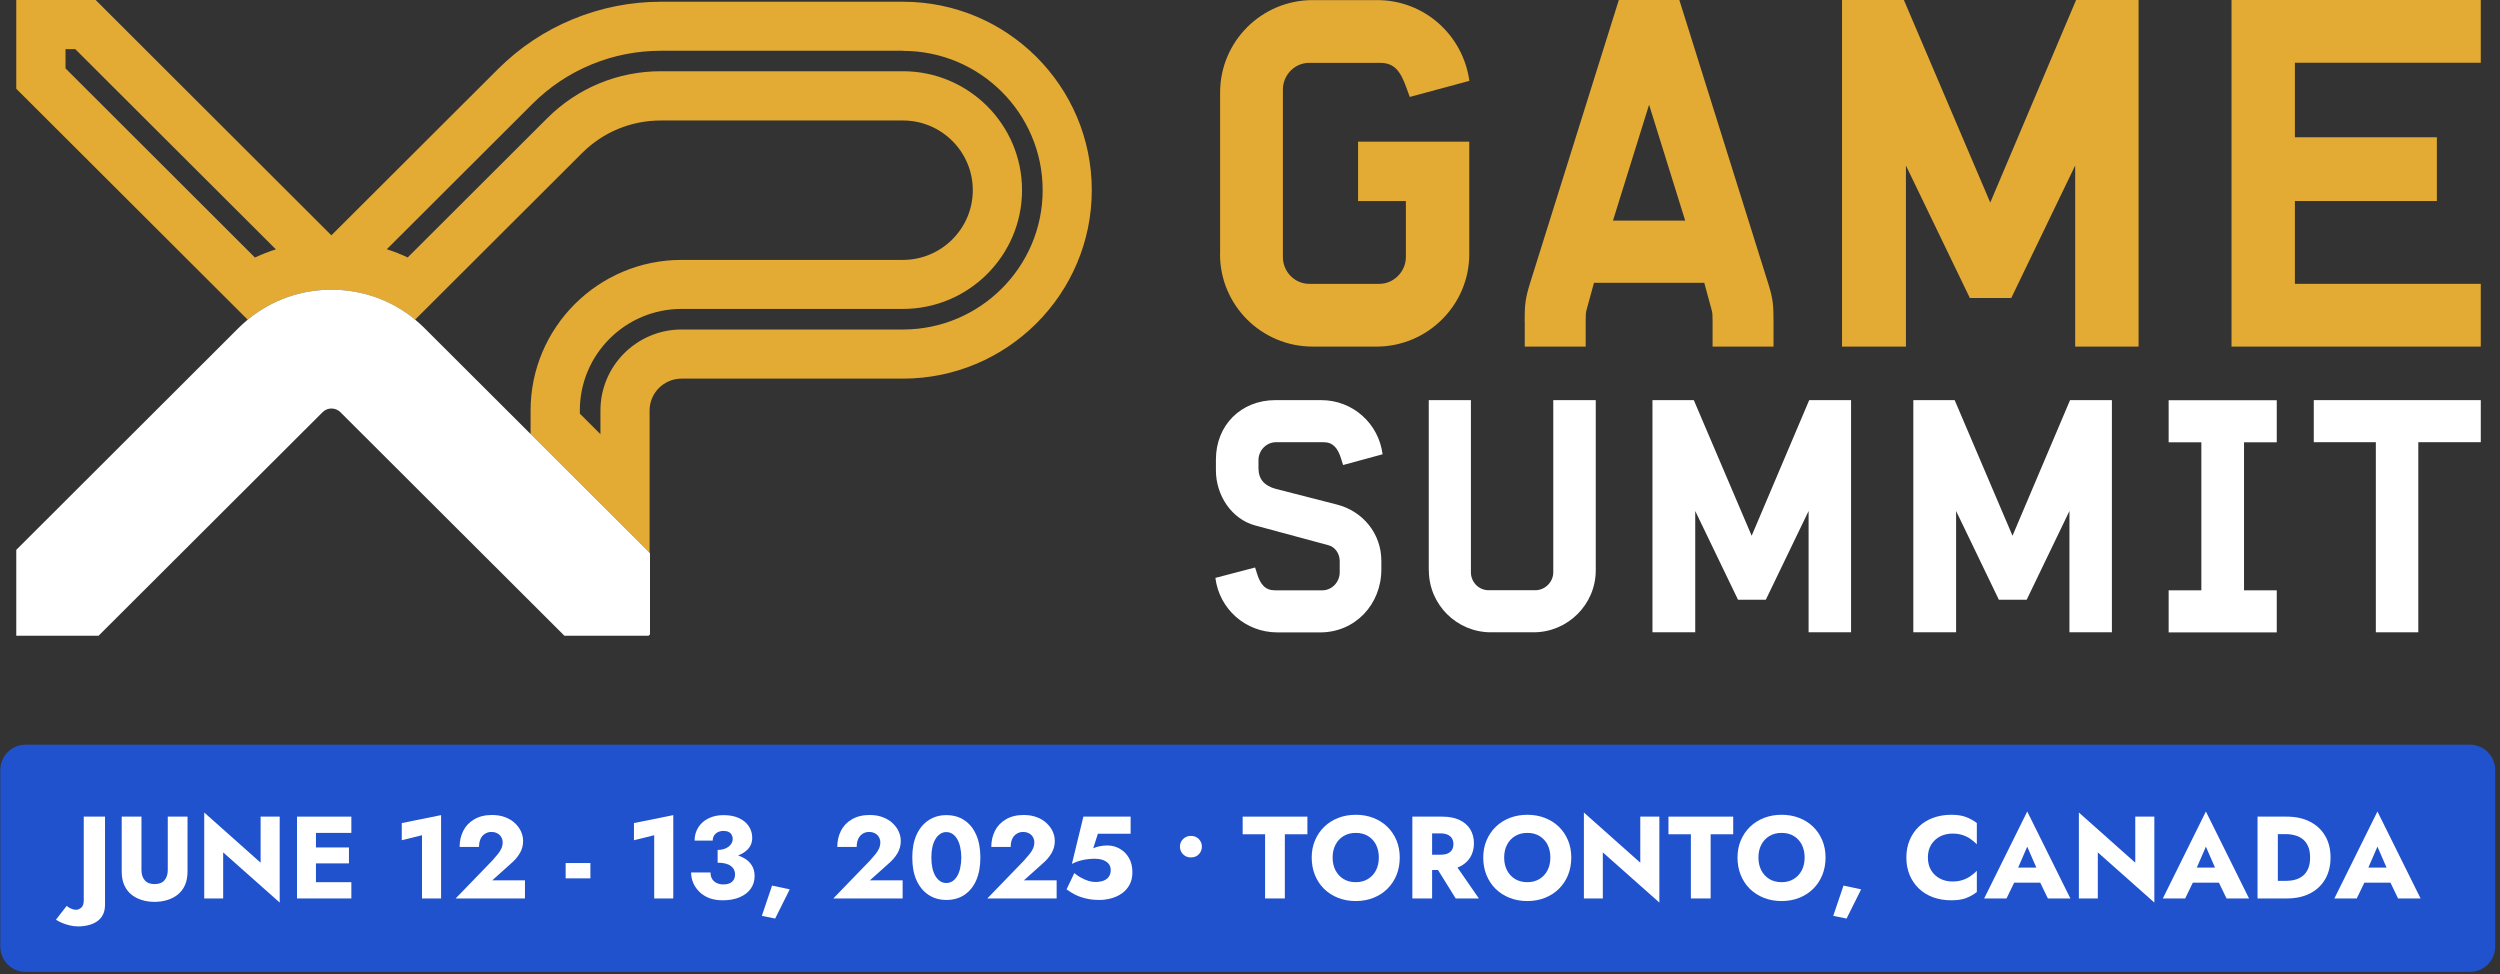
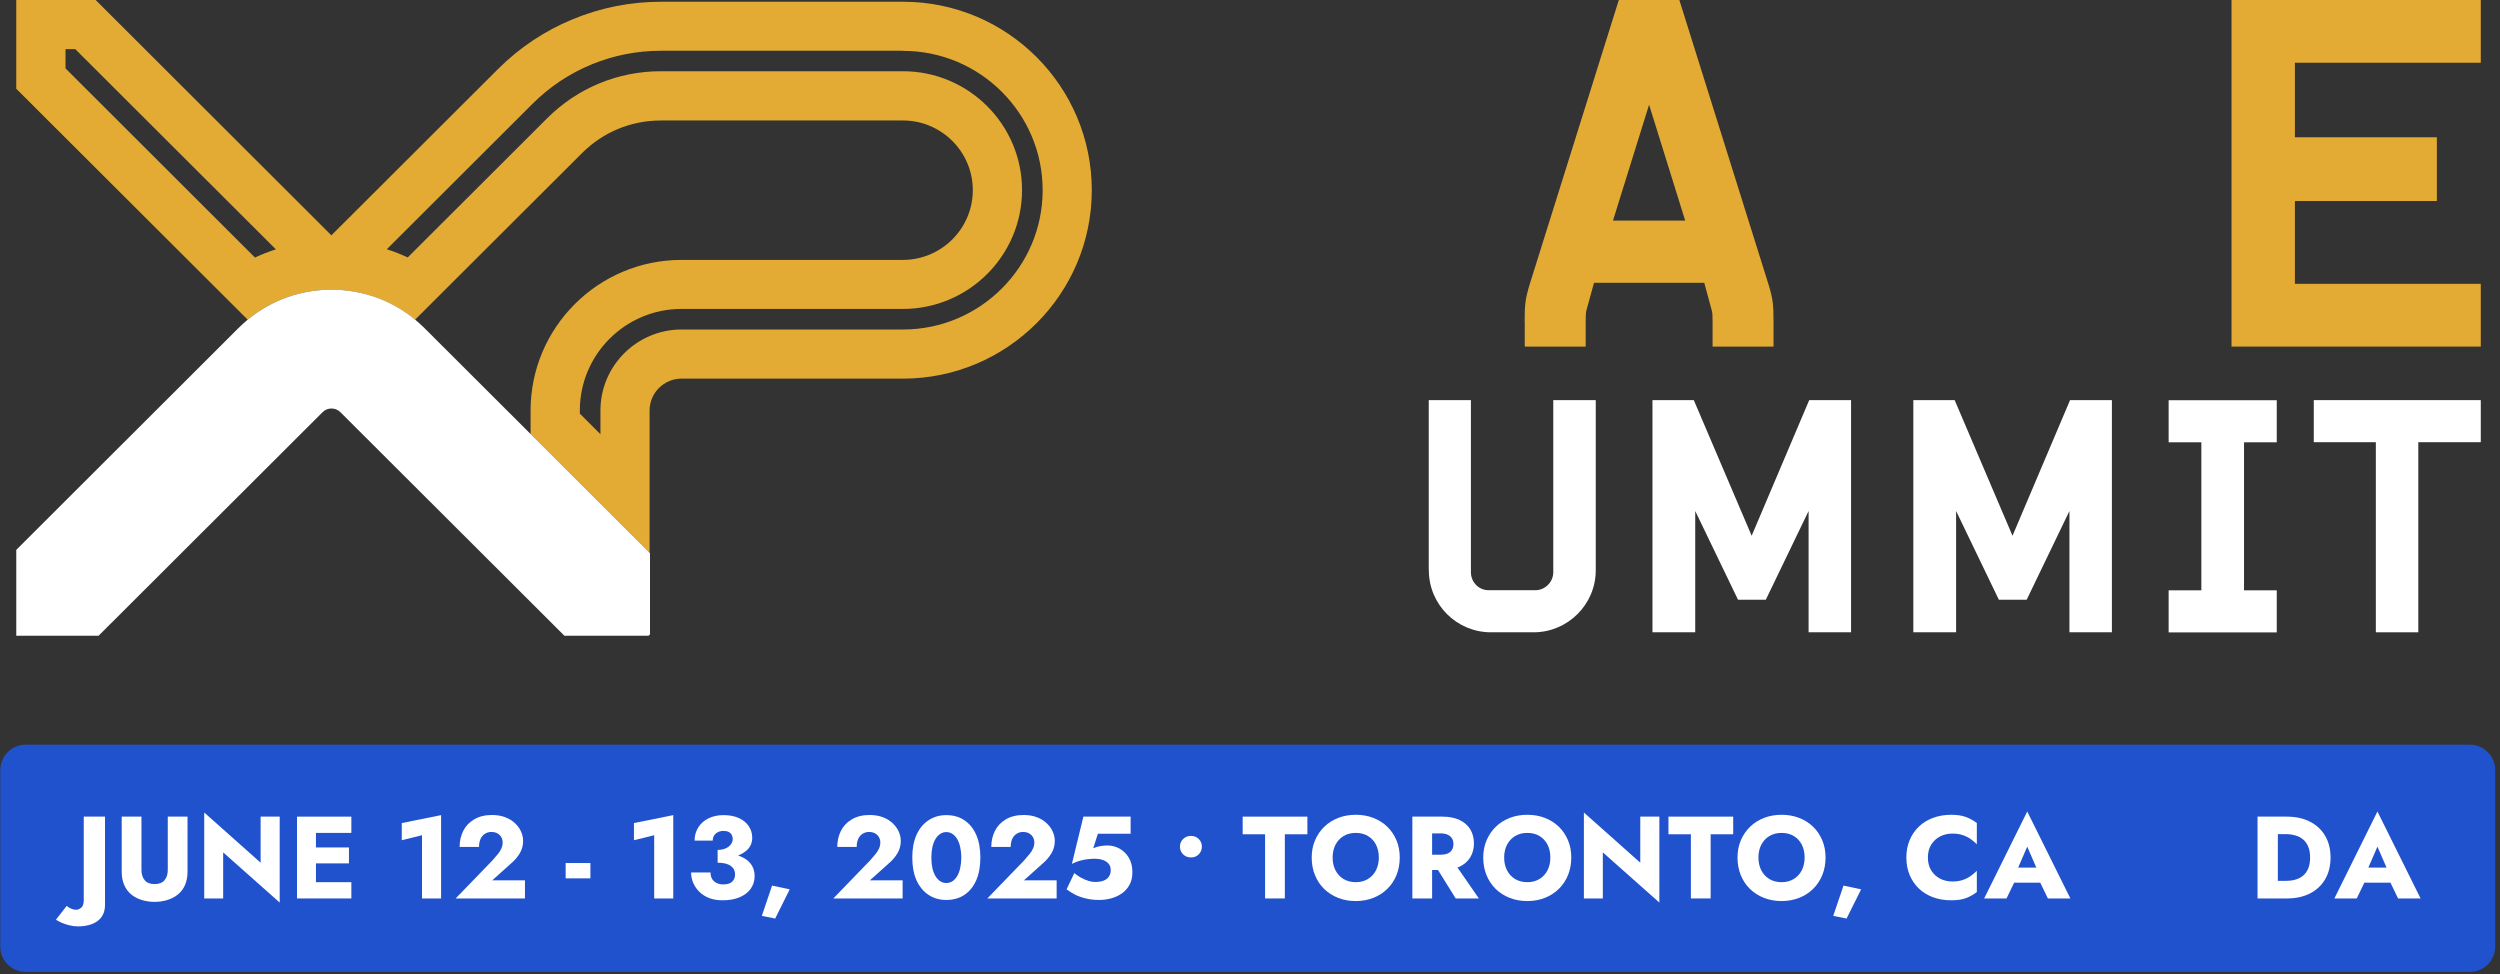
<svg xmlns="http://www.w3.org/2000/svg" width="762" viewBox="0 0 571.5 222.75" height="297" preserveAspectRatio="xMidYMid meet">
  <rect x="0" y="0" width="571.5" height="222.75" fill="#333333" stroke="none" />
  <defs>
    <g />
    <clipPath id="e120b6a53c">
      <path d="M 0.07 170.238 L 570.461 170.238 L 570.461 222.168 L 0.07 222.168 Z M 0.07 170.238 " clip-rule="nonzero" />
    </clipPath>
    <clipPath id="0e186a60e0">
      <path d="M 5.852 170.238 L 564.621 170.238 C 567.816 170.238 570.402 172.828 570.402 176.02 L 570.402 216.387 C 570.402 219.578 567.816 222.168 564.621 222.168 L 5.852 222.168 C 2.656 222.168 0.07 219.578 0.07 216.387 L 0.07 176.02 C 0.07 172.828 2.656 170.238 5.852 170.238 Z M 5.852 170.238 " clip-rule="nonzero" />
    </clipPath>
    <clipPath id="7aa68c0392">
      <path d="M 3.355 0 L 250 0 L 250 127 L 3.355 127 Z M 3.355 0 " clip-rule="nonzero" />
    </clipPath>
    <clipPath id="bb805a7c8d">
      <path d="M 3.355 66 L 149 66 L 149 145.336 L 3.355 145.336 Z M 3.355 66 " clip-rule="nonzero" />
    </clipPath>
    <clipPath id="8ea7f0c3ac">
      <path d="M 510 0 L 567.473 0 L 567.473 80 L 510 80 Z M 510 0 " clip-rule="nonzero" />
    </clipPath>
    <clipPath id="51867af19c">
      <path d="M 528 91 L 567.473 91 L 567.473 145 L 528 145 Z M 528 91 " clip-rule="nonzero" />
    </clipPath>
  </defs>
  <g clip-path="url(#e120b6a53c)">
    <g clip-path="url(#0e186a60e0)">
      <path fill="#2152ce" d="M 0.07 170.238 L 570.461 170.238 L 570.461 222.168 L 0.07 222.168 Z M 0.07 170.238 " fill-opacity="1" fill-rule="nonzero" />
    </g>
  </g>
  <g clip-path="url(#7aa68c0392)">
    <path fill="#e3ab34" d="M 17.203 11.23 L 63.07 57.004 C 61.43 57.516 59.832 58.148 58.285 58.875 L 14.977 15.633 L 14.977 11.23 L 17.203 11.23 M 206.438 11.629 C 224.047 11.629 238.352 25.926 238.352 43.477 C 238.352 61.027 224.023 75.324 206.438 75.324 L 155.809 75.324 C 145.586 75.324 137.262 83.633 137.262 93.832 L 137.262 99.262 L 132.551 94.559 L 132.551 93.809 C 132.551 81.012 142.984 70.621 155.785 70.621 L 206.414 70.621 C 221.422 70.621 233.637 58.43 233.637 43.453 C 233.637 28.477 221.422 16.285 206.414 16.285 L 151.074 16.285 C 141.273 16.285 132.031 20.102 125.094 27.027 L 93.203 58.852 C 91.652 58.125 90.059 57.492 88.418 56.98 L 121.762 23.703 C 125.633 19.844 130.156 16.824 135.199 14.742 C 140.242 12.66 145.586 11.605 151.051 11.605 L 206.391 11.605 M 21.871 0 L 3.719 0 L 3.719 20.289 L 56.621 73.078 C 62.156 68.516 68.957 66.223 75.754 66.223 C 82.555 66.223 89.355 68.516 94.891 73.078 L 133.066 34.984 C 137.871 30.188 144.273 27.543 151.074 27.543 L 206.414 27.543 C 215.23 27.543 222.383 34.703 222.383 43.477 C 222.383 52.254 215.207 59.414 206.414 59.414 L 155.785 59.414 C 136.77 59.414 121.293 74.855 121.293 93.832 L 121.293 99.238 L 148.496 126.383 L 148.496 93.832 C 148.496 89.832 151.777 86.555 155.785 86.555 L 206.414 86.555 C 230.215 86.555 249.582 67.227 249.582 43.477 C 249.582 19.727 230.262 0.398 206.438 0.398 L 151.098 0.398 C 144.133 0.398 137.355 1.754 130.93 4.398 C 124.508 7.043 118.762 10.883 113.836 15.797 L 75.754 53.797 Z M 21.871 0 " fill-opacity="1" fill-rule="nonzero" />
  </g>
  <g clip-path="url(#bb805a7c8d)">
    <path fill="#ffffff" d="M 148.52 126.383 L 121.316 99.238 L 97.023 74.996 C 96.344 74.316 95.641 73.688 94.914 73.078 C 83.844 63.93 67.688 63.93 56.621 73.078 C 55.895 73.688 55.191 74.316 54.512 74.996 L 3.719 125.703 L 3.719 145.336 L 22.527 145.336 L 73.762 94.207 C 74.863 93.109 76.672 93.109 77.797 94.207 L 121.316 137.637 L 121.668 137.988 L 129.031 145.336 L 148.262 145.336 L 148.59 145.008 L 148.59 126.477 L 148.52 126.406 Z M 148.52 126.383 " fill-opacity="1" fill-rule="nonzero" />
  </g>
-   <path fill="#e3ab34" d="M 278.918 58.102 L 278.918 21.152 C 278.918 9.477 288.391 0.023 300.09 0.023 L 314.816 0.023 C 325.629 0.023 334.445 8.027 335.898 18.484 L 322.273 22.16 L 321.5 20.031 C 320.164 16.355 318.828 14.367 315.473 14.367 L 299.293 14.367 C 295.941 14.367 293.27 17.152 293.27 20.477 L 293.27 58.758 C 293.27 62.102 295.941 64.887 299.293 64.887 L 315.355 64.887 C 318.594 64.887 321.383 62.102 321.383 58.758 L 321.383 45.957 L 310.457 45.957 L 310.457 32.387 L 335.875 32.387 L 335.875 58.102 C 335.875 69.777 326.285 79.23 314.676 79.23 L 300.066 79.23 C 288.367 79.23 278.895 69.777 278.895 58.102 Z M 278.918 58.102 " fill-opacity="1" fill-rule="nonzero" />
  <path fill="#e3ab34" d="M 348.535 73.57 C 348.535 69.777 348.652 68.328 349.758 64.77 L 370.062 0 L 383.898 0 L 404.203 64.77 C 405.332 68.328 405.426 69.777 405.426 73.57 L 405.426 79.23 L 391.496 79.23 L 391.496 73.453 C 391.496 72.352 391.496 71.441 391.262 70.785 L 389.598 64.652 L 364.387 64.652 L 362.699 70.785 C 362.488 71.441 362.488 72.352 362.488 73.453 L 362.488 79.23 L 348.559 79.23 L 348.559 73.57 Z M 385.234 50.426 L 376.98 23.938 L 368.727 50.426 Z M 385.234 50.426 " fill-opacity="1" fill-rule="nonzero" />
-   <path fill="#e3ab34" d="M 421.066 0 L 435.227 0 L 454.973 46.309 L 474.598 0 L 488.879 0 L 488.879 79.23 L 474.387 79.23 L 474.387 37.836 L 459.777 68.117 L 450.305 68.117 L 435.695 37.836 L 435.695 79.23 L 421.09 79.23 L 421.09 0 Z M 421.066 0 " fill-opacity="1" fill-rule="nonzero" />
  <g clip-path="url(#8ea7f0c3ac)">
    <path fill="#e3ab34" d="M 510.125 0 L 567.105 0 L 567.105 14.344 L 524.613 14.344 L 524.613 31.379 L 557.066 31.379 L 557.066 45.957 L 524.613 45.957 L 524.613 64.887 L 567.105 64.887 L 567.105 79.23 L 510.125 79.23 Z M 510.125 0 " fill-opacity="1" fill-rule="nonzero" />
  </g>
-   <path fill="#ffffff" d="M 277.793 132.117 L 286.914 129.73 L 287.359 131.133 C 288.109 133.59 289.234 134.949 291.461 134.949 L 302.297 134.949 C 304.453 134.949 306.258 133.074 306.258 130.852 L 306.258 128.23 C 306.258 126.594 305.203 125.027 303.727 124.652 L 286.914 120.113 C 281.613 118.684 277.957 113.324 277.957 107.5 L 277.957 105.043 C 277.957 97.203 283.699 91.469 291.555 91.469 L 302.016 91.469 C 309.262 91.469 315.168 96.828 316.059 103.848 L 307.031 106.305 L 306.586 104.879 C 305.836 102.422 304.711 101.086 302.555 101.086 L 291.719 101.086 C 289.492 101.086 287.688 102.961 287.688 105.184 L 287.688 107.055 C 287.688 109.582 289.094 111.078 291.648 111.758 L 305.625 115.34 C 311.465 116.836 315.777 121.891 315.777 128.23 L 315.777 130.172 C 315.777 138.152 309.801 144.566 301.805 144.566 L 292.023 144.566 C 284.711 144.566 278.73 139.207 277.84 132.117 Z M 277.793 132.117 " fill-opacity="1" fill-rule="nonzero" />
  <path fill="#ffffff" d="M 326.613 130.383 L 326.613 91.469 L 336.25 91.469 L 336.25 130.828 C 336.25 133.074 338.055 134.926 340.281 134.926 L 350.977 134.926 C 353.203 134.926 355.078 133.051 355.078 130.828 L 355.078 91.469 L 364.789 91.469 L 364.789 130.383 C 364.789 138.199 358.363 144.543 350.602 144.543 L 340.824 144.543 C 332.992 144.543 326.637 138.199 326.637 130.383 Z M 326.613 130.383 " fill-opacity="1" fill-rule="nonzero" />
  <path fill="#ffffff" d="M 377.73 91.469 L 387.203 91.469 L 400.43 122.477 L 413.586 91.469 L 423.152 91.469 L 423.152 144.543 L 413.445 144.543 L 413.445 116.812 L 403.664 137.102 L 397.312 137.102 L 387.531 116.812 L 387.531 144.543 L 377.754 144.543 L 377.754 91.469 Z M 377.73 91.469 " fill-opacity="1" fill-rule="nonzero" />
  <path fill="#ffffff" d="M 437.363 91.469 L 446.836 91.469 L 460.059 122.477 L 473.215 91.469 L 482.781 91.469 L 482.781 144.543 L 473.074 144.543 L 473.074 116.812 L 463.297 137.102 L 456.941 137.102 L 447.164 116.812 L 447.164 144.543 L 437.387 144.543 L 437.387 91.469 Z M 437.363 91.469 " fill-opacity="1" fill-rule="nonzero" />
  <path fill="#ffffff" d="M 495.75 134.949 L 503.23 134.949 L 503.23 101.109 L 495.75 101.109 L 495.75 91.492 L 520.465 91.492 L 520.465 101.109 L 512.984 101.109 L 512.984 134.949 L 520.465 134.949 L 520.465 144.566 L 495.75 144.566 Z M 495.75 134.949 " fill-opacity="1" fill-rule="nonzero" />
  <g clip-path="url(#51867af19c)">
    <path fill="#ffffff" d="M 543.117 101.086 L 528.93 101.086 L 528.93 91.469 L 567.105 91.469 L 567.105 101.086 L 552.824 101.086 L 552.824 144.543 L 543.117 144.543 Z M 543.117 101.086 " fill-opacity="1" fill-rule="nonzero" />
  </g>
  <g fill="#ffffff" fill-opacity="1">
    <g transform="translate(17.163, 205.385)">
      <g>
        <path d="M -1.922 1.703 L -4.375 4.859 C -4.008 5.109 -3.566 5.344 -3.047 5.562 C -2.523 5.789 -1.941 5.984 -1.297 6.141 C -0.66 6.305 0 6.391 0.688 6.391 C 1.508 6.391 2.297 6.297 3.047 6.109 C 3.797 5.922 4.453 5.633 5.016 5.25 C 5.586 4.863 6.035 4.352 6.359 3.719 C 6.68 3.094 6.844 2.332 6.844 1.438 L 6.844 -18.703 L 1.984 -18.703 L 1.984 0.422 C 1.984 1.211 1.797 1.77 1.422 2.094 C 1.047 2.426 0.648 2.594 0.234 2.594 C -0.148 2.594 -0.535 2.504 -0.922 2.328 C -1.316 2.148 -1.648 1.941 -1.922 1.703 Z M -1.922 1.703 " />
      </g>
    </g>
  </g>
  <g fill="#ffffff" fill-opacity="1">
    <g transform="translate(25.978, 205.385)">
      <g>
        <path d="M 1.844 -18.703 L 1.844 -6.141 C 1.844 -4.961 2.035 -3.938 2.422 -3.062 C 2.805 -2.195 3.336 -1.484 4.016 -0.922 C 4.703 -0.359 5.5 0.062 6.406 0.344 C 7.32 0.633 8.305 0.781 9.359 0.781 C 10.398 0.781 11.379 0.633 12.297 0.344 C 13.223 0.062 14.023 -0.359 14.703 -0.922 C 15.391 -1.484 15.926 -2.195 16.312 -3.062 C 16.695 -3.938 16.891 -4.961 16.891 -6.141 L 16.891 -18.703 L 12.375 -18.703 L 12.375 -6.469 C 12.375 -5.52 12.125 -4.75 11.625 -4.156 C 11.125 -3.57 10.367 -3.281 9.359 -3.281 C 8.359 -3.281 7.609 -3.57 7.109 -4.156 C 6.609 -4.75 6.359 -5.52 6.359 -6.469 L 6.359 -18.703 Z M 1.844 -18.703 " />
      </g>
    </g>
  </g>
  <g fill="#ffffff" fill-opacity="1">
    <g transform="translate(44.703, 205.385)">
      <g>
        <path d="M 14.875 -18.703 L 14.875 -8.172 L 1.984 -19.641 L 1.984 0 L 6.312 0 L 6.312 -10.531 L 19.234 0.938 L 19.234 -18.703 Z M 14.875 -18.703 " />
      </g>
    </g>
  </g>
  <g fill="#ffffff" fill-opacity="1">
    <g transform="translate(65.913, 205.385)">
      <g>
        <path d="M 4.969 0 L 14.406 0 L 14.406 -3.719 L 4.969 -3.719 Z M 4.969 -14.984 L 14.406 -14.984 L 14.406 -18.703 L 4.969 -18.703 Z M 4.969 -8.016 L 13.859 -8.016 L 13.859 -11.656 L 4.969 -11.656 Z M 1.984 -18.703 L 1.984 0 L 6.312 0 L 6.312 -18.703 Z M 1.984 -18.703 " />
      </g>
    </g>
  </g>
  <g fill="#ffffff" fill-opacity="1">
    <g transform="translate(82.02, 205.385)">
      <g />
    </g>
  </g>
  <g fill="#ffffff" fill-opacity="1">
    <g transform="translate(90.034, 205.385)">
      <g>
        <path d="M 1.812 -13.312 L 6.438 -14.453 L 6.438 0 L 10.797 0 L 10.797 -19.047 L 1.812 -17.234 Z M 1.812 -13.312 " />
      </g>
    </g>
  </g>
  <g fill="#ffffff" fill-opacity="1">
    <g transform="translate(103.63, 205.385)">
      <g>
        <path d="M 0.531 0 L 16.375 0 L 16.375 -4.141 L 8.891 -4.141 L 13.25 -8.047 C 14.051 -8.734 14.703 -9.5 15.203 -10.344 C 15.703 -11.195 15.953 -12.129 15.953 -13.141 C 15.953 -13.859 15.801 -14.562 15.5 -15.25 C 15.195 -15.945 14.742 -16.582 14.141 -17.156 C 13.547 -17.738 12.801 -18.203 11.906 -18.547 C 11.02 -18.898 10 -19.078 8.844 -19.078 C 7.238 -19.078 5.879 -18.742 4.766 -18.078 C 3.648 -17.422 2.816 -16.539 2.266 -15.438 C 1.711 -14.332 1.438 -13.113 1.438 -11.781 L 5.875 -11.781 C 5.875 -12.457 5.984 -13.051 6.203 -13.562 C 6.43 -14.082 6.766 -14.484 7.203 -14.766 C 7.641 -15.055 8.141 -15.203 8.703 -15.203 C 9.141 -15.203 9.516 -15.133 9.828 -15 C 10.148 -14.863 10.414 -14.688 10.625 -14.469 C 10.844 -14.25 11.004 -13.992 11.109 -13.703 C 11.223 -13.422 11.281 -13.141 11.281 -12.859 C 11.281 -12.359 11.188 -11.891 11 -11.453 C 10.812 -11.016 10.535 -10.57 10.172 -10.125 C 9.805 -9.676 9.375 -9.176 8.875 -8.625 Z M 0.531 0 " />
      </g>
    </g>
  </g>
  <g fill="#ffffff" fill-opacity="1">
    <g transform="translate(121.154, 205.385)">
      <g />
    </g>
  </g>
  <g fill="#ffffff" fill-opacity="1">
    <g transform="translate(129.167, 205.385)">
      <g>
        <path d="M 0.141 -4.594 L 5.797 -4.594 L 5.797 -8.094 L 0.141 -8.094 Z M 0.141 -4.594 " />
      </g>
    </g>
  </g>
  <g fill="#ffffff" fill-opacity="1">
    <g transform="translate(135.097, 205.385)">
      <g />
    </g>
  </g>
  <g fill="#ffffff" fill-opacity="1">
    <g transform="translate(143.111, 205.385)">
      <g>
        <path d="M 1.812 -13.312 L 6.438 -14.453 L 6.438 0 L 10.797 0 L 10.797 -19.047 L 1.812 -17.234 Z M 1.812 -13.312 " />
      </g>
    </g>
  </g>
  <g fill="#ffffff" fill-opacity="1">
    <g transform="translate(156.707, 205.385)">
      <g>
        <path d="M 7.344 -9.062 C 8.82 -9.062 10.156 -9.238 11.344 -9.594 C 12.539 -9.945 13.488 -10.477 14.188 -11.188 C 14.895 -11.906 15.25 -12.797 15.25 -13.859 C 15.25 -14.828 14.992 -15.703 14.484 -16.484 C 13.984 -17.266 13.242 -17.883 12.266 -18.344 C 11.285 -18.812 10.094 -19.047 8.688 -19.047 C 7.363 -19.047 6.203 -18.789 5.203 -18.281 C 4.211 -17.781 3.441 -17.086 2.891 -16.203 C 2.348 -15.316 2.078 -14.32 2.078 -13.219 L 6.219 -13.219 C 6.219 -13.883 6.445 -14.422 6.906 -14.828 C 7.375 -15.234 7.969 -15.438 8.688 -15.438 C 9.164 -15.438 9.555 -15.359 9.859 -15.203 C 10.16 -15.055 10.391 -14.844 10.547 -14.562 C 10.711 -14.281 10.797 -13.957 10.797 -13.594 C 10.797 -13.258 10.711 -12.941 10.547 -12.641 C 10.391 -12.336 10.156 -12.066 9.844 -11.828 C 9.531 -11.598 9.164 -11.414 8.75 -11.281 C 8.332 -11.156 7.863 -11.094 7.344 -11.094 Z M 8.469 0.422 C 10 0.422 11.305 0.188 12.391 -0.281 C 13.484 -0.75 14.32 -1.395 14.906 -2.219 C 15.5 -3.051 15.797 -4.016 15.797 -5.109 C 15.797 -6.047 15.586 -6.852 15.172 -7.531 C 14.766 -8.207 14.176 -8.766 13.406 -9.203 C 12.645 -9.641 11.75 -9.957 10.719 -10.156 C 9.695 -10.363 8.57 -10.469 7.344 -10.469 L 7.344 -8.172 C 8.02 -8.172 8.609 -8.109 9.109 -7.984 C 9.609 -7.859 10.02 -7.676 10.344 -7.438 C 10.676 -7.195 10.922 -6.914 11.078 -6.594 C 11.242 -6.281 11.328 -5.926 11.328 -5.531 C 11.328 -5.008 11.211 -4.57 10.984 -4.219 C 10.754 -3.863 10.438 -3.602 10.031 -3.438 C 9.633 -3.281 9.164 -3.203 8.625 -3.203 C 8.125 -3.203 7.645 -3.301 7.188 -3.5 C 6.738 -3.695 6.379 -4 6.109 -4.406 C 5.848 -4.812 5.719 -5.32 5.719 -5.938 L 1.281 -5.938 C 1.281 -5.113 1.441 -4.316 1.766 -3.547 C 2.098 -2.785 2.57 -2.102 3.188 -1.5 C 3.801 -0.895 4.551 -0.422 5.438 -0.078 C 6.332 0.254 7.344 0.422 8.469 0.422 Z M 8.469 0.422 " />
      </g>
    </g>
  </g>
  <g fill="#ffffff" fill-opacity="1">
    <g transform="translate(173.296, 205.385)">
      <g>
        <path d="M 3.203 -2.938 L 0.859 3.984 L 3.906 4.594 L 7.234 -2.078 Z M 3.203 -2.938 " />
      </g>
    </g>
  </g>
  <g fill="#ffffff" fill-opacity="1">
    <g transform="translate(181.95, 205.385)">
      <g />
    </g>
  </g>
  <g fill="#ffffff" fill-opacity="1">
    <g transform="translate(189.964, 205.385)">
      <g>
        <path d="M 0.531 0 L 16.375 0 L 16.375 -4.141 L 8.891 -4.141 L 13.25 -8.047 C 14.051 -8.734 14.703 -9.5 15.203 -10.344 C 15.703 -11.195 15.953 -12.129 15.953 -13.141 C 15.953 -13.859 15.801 -14.562 15.5 -15.25 C 15.195 -15.945 14.742 -16.582 14.141 -17.156 C 13.547 -17.738 12.801 -18.203 11.906 -18.547 C 11.02 -18.898 10 -19.078 8.844 -19.078 C 7.238 -19.078 5.879 -18.742 4.766 -18.078 C 3.648 -17.422 2.816 -16.539 2.266 -15.438 C 1.711 -14.332 1.438 -13.113 1.438 -11.781 L 5.875 -11.781 C 5.875 -12.457 5.984 -13.051 6.203 -13.562 C 6.43 -14.082 6.766 -14.484 7.203 -14.766 C 7.641 -15.055 8.141 -15.203 8.703 -15.203 C 9.141 -15.203 9.516 -15.133 9.828 -15 C 10.148 -14.863 10.414 -14.688 10.625 -14.469 C 10.844 -14.25 11.004 -13.992 11.109 -13.703 C 11.223 -13.422 11.281 -13.141 11.281 -12.859 C 11.281 -12.359 11.188 -11.891 11 -11.453 C 10.812 -11.016 10.535 -10.57 10.172 -10.125 C 9.805 -9.676 9.375 -9.176 8.875 -8.625 Z M 0.531 0 " />
      </g>
    </g>
  </g>
  <g fill="#ffffff" fill-opacity="1">
    <g transform="translate(207.487, 205.385)">
      <g>
        <path d="M 5.422 -9.359 C 5.422 -10.223 5.5 -11.016 5.656 -11.734 C 5.82 -12.461 6.055 -13.078 6.359 -13.578 C 6.66 -14.086 7.02 -14.477 7.438 -14.75 C 7.852 -15.031 8.32 -15.172 8.844 -15.172 C 9.363 -15.172 9.832 -15.031 10.25 -14.75 C 10.664 -14.477 11.023 -14.086 11.328 -13.578 C 11.629 -13.078 11.859 -12.461 12.016 -11.734 C 12.18 -11.016 12.266 -10.223 12.266 -9.359 C 12.266 -8.484 12.18 -7.68 12.016 -6.953 C 11.859 -6.234 11.629 -5.617 11.328 -5.109 C 11.023 -4.609 10.664 -4.219 10.25 -3.938 C 9.832 -3.664 9.363 -3.531 8.844 -3.531 C 8.32 -3.531 7.852 -3.664 7.438 -3.938 C 7.02 -4.219 6.66 -4.609 6.359 -5.109 C 6.055 -5.617 5.82 -6.234 5.656 -6.953 C 5.5 -7.68 5.422 -8.484 5.422 -9.359 Z M 1.062 -9.359 C 1.062 -7.328 1.383 -5.586 2.031 -4.141 C 2.688 -2.703 3.602 -1.594 4.781 -0.812 C 5.957 -0.039 7.312 0.344 8.844 0.344 C 10.426 0.344 11.801 -0.039 12.969 -0.812 C 14.133 -1.594 15.035 -2.703 15.672 -4.141 C 16.305 -5.586 16.625 -7.328 16.625 -9.359 C 16.625 -11.379 16.305 -13.109 15.672 -14.547 C 15.035 -15.992 14.133 -17.102 12.969 -17.875 C 11.801 -18.656 10.426 -19.047 8.844 -19.047 C 7.312 -19.047 5.957 -18.656 4.781 -17.875 C 3.602 -17.102 2.688 -15.992 2.031 -14.547 C 1.383 -13.109 1.062 -11.379 1.062 -9.359 Z M 1.062 -9.359 " />
      </g>
    </g>
  </g>
  <g fill="#ffffff" fill-opacity="1">
    <g transform="translate(225.171, 205.385)">
      <g>
        <path d="M 0.531 0 L 16.375 0 L 16.375 -4.141 L 8.891 -4.141 L 13.25 -8.047 C 14.051 -8.734 14.703 -9.5 15.203 -10.344 C 15.703 -11.195 15.953 -12.129 15.953 -13.141 C 15.953 -13.859 15.801 -14.562 15.5 -15.25 C 15.195 -15.945 14.742 -16.582 14.141 -17.156 C 13.547 -17.738 12.801 -18.203 11.906 -18.547 C 11.02 -18.898 10 -19.078 8.844 -19.078 C 7.238 -19.078 5.879 -18.742 4.766 -18.078 C 3.648 -17.422 2.816 -16.539 2.266 -15.438 C 1.711 -14.332 1.438 -13.113 1.438 -11.781 L 5.875 -11.781 C 5.875 -12.457 5.984 -13.051 6.203 -13.562 C 6.43 -14.082 6.766 -14.484 7.203 -14.766 C 7.641 -15.055 8.141 -15.203 8.703 -15.203 C 9.141 -15.203 9.516 -15.133 9.828 -15 C 10.148 -14.863 10.414 -14.688 10.625 -14.469 C 10.844 -14.25 11.004 -13.992 11.109 -13.703 C 11.223 -13.422 11.281 -13.141 11.281 -12.859 C 11.281 -12.359 11.188 -11.891 11 -11.453 C 10.812 -11.016 10.535 -10.57 10.172 -10.125 C 9.805 -9.676 9.375 -9.176 8.875 -8.625 Z M 0.531 0 " />
      </g>
    </g>
  </g>
  <g fill="#ffffff" fill-opacity="1">
    <g transform="translate(242.694, 205.385)">
      <g>
        <path d="M 16.172 -5.984 C 16.172 -7.285 15.898 -8.391 15.359 -9.297 C 14.828 -10.203 14.129 -10.895 13.266 -11.375 C 12.398 -11.863 11.469 -12.109 10.469 -12.109 C 9.883 -12.109 9.32 -12.055 8.781 -11.953 C 8.238 -11.859 7.719 -11.695 7.219 -11.469 L 8.281 -14.797 L 15.766 -14.797 L 15.766 -18.703 L 4.969 -18.703 L 2.344 -7.906 C 2.988 -8.227 3.617 -8.473 4.234 -8.641 C 4.848 -8.805 5.441 -8.922 6.016 -8.984 C 6.598 -9.047 7.129 -9.078 7.609 -9.078 C 8.234 -9.078 8.816 -8.988 9.359 -8.812 C 9.91 -8.633 10.359 -8.352 10.703 -7.969 C 11.047 -7.594 11.219 -7.094 11.219 -6.469 C 11.219 -5.875 11.07 -5.375 10.781 -4.969 C 10.5 -4.562 10.094 -4.258 9.562 -4.062 C 9.031 -3.863 8.379 -3.766 7.609 -3.766 C 7.172 -3.766 6.676 -3.848 6.125 -4.016 C 5.57 -4.191 5.02 -4.426 4.469 -4.719 C 3.926 -5.008 3.398 -5.367 2.891 -5.797 L 1.125 -2.078 C 1.707 -1.648 2.352 -1.25 3.062 -0.875 C 3.781 -0.508 4.598 -0.219 5.516 0 C 6.43 0.227 7.461 0.344 8.609 0.344 C 9.516 0.344 10.41 0.223 11.297 -0.016 C 12.191 -0.254 13.008 -0.629 13.75 -1.141 C 14.488 -1.66 15.078 -2.32 15.516 -3.125 C 15.953 -3.926 16.172 -4.879 16.172 -5.984 Z M 16.172 -5.984 " />
      </g>
    </g>
  </g>
  <g fill="#ffffff" fill-opacity="1">
    <g transform="translate(259.923, 205.385)">
      <g />
    </g>
  </g>
  <g fill="#ffffff" fill-opacity="1">
    <g transform="translate(267.937, 205.385)">
      <g>
        <path d="M 1.797 -11.844 C 1.797 -11.164 2.035 -10.582 2.516 -10.094 C 2.992 -9.613 3.586 -9.375 4.297 -9.375 C 5.047 -9.375 5.648 -9.613 6.109 -10.094 C 6.578 -10.582 6.812 -11.164 6.812 -11.844 C 6.812 -12.52 6.578 -13.098 6.109 -13.578 C 5.648 -14.055 5.047 -14.297 4.297 -14.297 C 3.586 -14.297 2.992 -14.055 2.516 -13.578 C 2.035 -13.098 1.797 -12.52 1.797 -11.844 Z M 1.797 -11.844 " />
      </g>
    </g>
  </g>
  <g fill="#ffffff" fill-opacity="1">
    <g transform="translate(275.951, 205.385)">
      <g />
    </g>
  </g>
  <g fill="#ffffff" fill-opacity="1">
    <g transform="translate(283.964, 205.385)">
      <g>
        <path d="M 0.109 -14.672 L 5.234 -14.672 L 5.234 0 L 9.75 0 L 9.75 -14.672 L 14.906 -14.672 L 14.906 -18.703 L 0.109 -18.703 Z M 0.109 -14.672 " />
      </g>
    </g>
  </g>
  <g fill="#ffffff" fill-opacity="1">
    <g transform="translate(298.95, 205.385)">
      <g>
        <path d="M 5.688 -9.359 C 5.688 -10.461 5.906 -11.438 6.344 -12.281 C 6.781 -13.125 7.395 -13.785 8.188 -14.266 C 8.977 -14.742 9.91 -14.984 10.984 -14.984 C 12.066 -14.984 13 -14.742 13.781 -14.266 C 14.57 -13.785 15.18 -13.125 15.609 -12.281 C 16.035 -11.438 16.25 -10.461 16.25 -9.359 C 16.25 -8.242 16.031 -7.266 15.594 -6.422 C 15.156 -5.578 14.539 -4.914 13.75 -4.438 C 12.957 -3.957 12.035 -3.719 10.984 -3.719 C 9.91 -3.719 8.977 -3.957 8.188 -4.438 C 7.395 -4.914 6.781 -5.578 6.344 -6.422 C 5.906 -7.266 5.688 -8.242 5.688 -9.359 Z M 0.906 -9.359 C 0.906 -7.91 1.148 -6.578 1.641 -5.359 C 2.129 -4.148 2.82 -3.098 3.719 -2.203 C 4.625 -1.316 5.691 -0.629 6.922 -0.141 C 8.148 0.348 9.504 0.594 10.984 0.594 C 12.441 0.594 13.785 0.348 15.016 -0.141 C 16.242 -0.629 17.305 -1.316 18.203 -2.203 C 19.109 -3.098 19.805 -4.148 20.297 -5.359 C 20.785 -6.578 21.031 -7.91 21.031 -9.359 C 21.031 -10.797 20.781 -12.109 20.281 -13.297 C 19.781 -14.492 19.078 -15.531 18.172 -16.406 C 17.266 -17.281 16.195 -17.953 14.969 -18.422 C 13.75 -18.891 12.422 -19.125 10.984 -19.125 C 9.555 -19.125 8.227 -18.891 7 -18.422 C 5.77 -17.953 4.703 -17.281 3.797 -16.406 C 2.891 -15.531 2.18 -14.492 1.672 -13.297 C 1.16 -12.109 0.906 -10.797 0.906 -9.359 Z M 0.906 -9.359 " />
      </g>
    </g>
  </g>
  <g fill="#ffffff" fill-opacity="1">
    <g transform="translate(320.88, 205.385)">
      <g>
        <path d="M 6.625 -8.469 L 11.891 0 L 17.188 0 L 11.328 -8.469 Z M 1.984 -18.703 L 1.984 0 L 6.5 0 L 6.5 -18.703 Z M 4.812 -14.875 L 8.469 -14.875 C 9.07 -14.875 9.594 -14.773 10.031 -14.578 C 10.469 -14.391 10.801 -14.113 11.031 -13.75 C 11.258 -13.383 11.375 -12.941 11.375 -12.422 C 11.375 -11.91 11.258 -11.469 11.031 -11.094 C 10.801 -10.727 10.469 -10.453 10.031 -10.266 C 9.594 -10.086 9.07 -10 8.469 -10 L 4.812 -10 L 4.812 -6.5 L 8.797 -6.5 C 10.391 -6.5 11.723 -6.754 12.797 -7.266 C 13.867 -7.785 14.68 -8.504 15.234 -9.422 C 15.785 -10.336 16.062 -11.391 16.062 -12.578 C 16.062 -13.797 15.785 -14.863 15.234 -15.781 C 14.68 -16.695 13.867 -17.41 12.797 -17.922 C 11.723 -18.441 10.391 -18.703 8.797 -18.703 L 4.812 -18.703 Z M 4.812 -14.875 " />
      </g>
    </g>
  </g>
  <g fill="#ffffff" fill-opacity="1">
    <g transform="translate(338.163, 205.385)">
      <g>
        <path d="M 5.688 -9.359 C 5.688 -10.461 5.906 -11.438 6.344 -12.281 C 6.781 -13.125 7.395 -13.785 8.188 -14.266 C 8.977 -14.742 9.91 -14.984 10.984 -14.984 C 12.066 -14.984 13 -14.742 13.781 -14.266 C 14.57 -13.785 15.18 -13.125 15.609 -12.281 C 16.035 -11.438 16.25 -10.461 16.25 -9.359 C 16.25 -8.242 16.031 -7.266 15.594 -6.422 C 15.156 -5.578 14.539 -4.914 13.75 -4.438 C 12.957 -3.957 12.035 -3.719 10.984 -3.719 C 9.91 -3.719 8.977 -3.957 8.188 -4.438 C 7.395 -4.914 6.781 -5.578 6.344 -6.422 C 5.906 -7.266 5.688 -8.242 5.688 -9.359 Z M 0.906 -9.359 C 0.906 -7.91 1.148 -6.578 1.641 -5.359 C 2.129 -4.148 2.82 -3.098 3.719 -2.203 C 4.625 -1.316 5.691 -0.629 6.922 -0.141 C 8.148 0.348 9.504 0.594 10.984 0.594 C 12.441 0.594 13.785 0.348 15.016 -0.141 C 16.242 -0.629 17.305 -1.316 18.203 -2.203 C 19.109 -3.098 19.805 -4.148 20.297 -5.359 C 20.785 -6.578 21.031 -7.91 21.031 -9.359 C 21.031 -10.797 20.781 -12.109 20.281 -13.297 C 19.781 -14.492 19.078 -15.531 18.172 -16.406 C 17.266 -17.281 16.195 -17.953 14.969 -18.422 C 13.75 -18.891 12.422 -19.125 10.984 -19.125 C 9.555 -19.125 8.227 -18.891 7 -18.422 C 5.77 -17.953 4.703 -17.281 3.797 -16.406 C 2.891 -15.531 2.18 -14.492 1.672 -13.297 C 1.16 -12.109 0.906 -10.797 0.906 -9.359 Z M 0.906 -9.359 " />
      </g>
    </g>
  </g>
  <g fill="#ffffff" fill-opacity="1">
    <g transform="translate(360.094, 205.385)">
      <g>
        <path d="M 14.875 -18.703 L 14.875 -8.172 L 1.984 -19.641 L 1.984 0 L 6.312 0 L 6.312 -10.531 L 19.234 0.938 L 19.234 -18.703 Z M 14.875 -18.703 " />
      </g>
    </g>
  </g>
  <g fill="#ffffff" fill-opacity="1">
    <g transform="translate(381.303, 205.385)">
      <g>
        <path d="M 0.109 -14.672 L 5.234 -14.672 L 5.234 0 L 9.75 0 L 9.75 -14.672 L 14.906 -14.672 L 14.906 -18.703 L 0.109 -18.703 Z M 0.109 -14.672 " />
      </g>
    </g>
  </g>
  <g fill="#ffffff" fill-opacity="1">
    <g transform="translate(396.289, 205.385)">
      <g>
        <path d="M 5.688 -9.359 C 5.688 -10.461 5.906 -11.438 6.344 -12.281 C 6.781 -13.125 7.395 -13.785 8.188 -14.266 C 8.977 -14.742 9.91 -14.984 10.984 -14.984 C 12.066 -14.984 13 -14.742 13.781 -14.266 C 14.57 -13.785 15.18 -13.125 15.609 -12.281 C 16.035 -11.438 16.25 -10.461 16.25 -9.359 C 16.25 -8.242 16.031 -7.266 15.594 -6.422 C 15.156 -5.578 14.539 -4.914 13.75 -4.438 C 12.957 -3.957 12.035 -3.719 10.984 -3.719 C 9.91 -3.719 8.977 -3.957 8.188 -4.438 C 7.395 -4.914 6.781 -5.578 6.344 -6.422 C 5.906 -7.266 5.688 -8.242 5.688 -9.359 Z M 0.906 -9.359 C 0.906 -7.91 1.148 -6.578 1.641 -5.359 C 2.129 -4.148 2.82 -3.098 3.719 -2.203 C 4.625 -1.316 5.691 -0.629 6.922 -0.141 C 8.148 0.348 9.504 0.594 10.984 0.594 C 12.441 0.594 13.785 0.348 15.016 -0.141 C 16.242 -0.629 17.305 -1.316 18.203 -2.203 C 19.109 -3.098 19.805 -4.148 20.297 -5.359 C 20.785 -6.578 21.031 -7.91 21.031 -9.359 C 21.031 -10.797 20.781 -12.109 20.281 -13.297 C 19.781 -14.492 19.078 -15.531 18.172 -16.406 C 17.266 -17.281 16.195 -17.953 14.969 -18.422 C 13.75 -18.891 12.422 -19.125 10.984 -19.125 C 9.555 -19.125 8.227 -18.891 7 -18.422 C 5.77 -17.953 4.703 -17.281 3.797 -16.406 C 2.891 -15.531 2.18 -14.492 1.672 -13.297 C 1.16 -12.109 0.906 -10.797 0.906 -9.359 Z M 0.906 -9.359 " />
      </g>
    </g>
  </g>
  <g fill="#ffffff" fill-opacity="1">
    <g transform="translate(418.22, 205.385)">
      <g>
        <path d="M 3.203 -2.938 L 0.859 3.984 L 3.906 4.594 L 7.234 -2.078 Z M 3.203 -2.938 " />
      </g>
    </g>
  </g>
  <g fill="#ffffff" fill-opacity="1">
    <g transform="translate(426.874, 205.385)">
      <g />
    </g>
  </g>
  <g fill="#ffffff" fill-opacity="1">
    <g transform="translate(434.888, 205.385)">
      <g>
        <path d="M 5.828 -9.359 C 5.828 -10.516 6.082 -11.5 6.594 -12.312 C 7.113 -13.133 7.797 -13.758 8.641 -14.188 C 9.484 -14.613 10.414 -14.828 11.438 -14.828 C 12.32 -14.828 13.102 -14.711 13.781 -14.484 C 14.457 -14.266 15.062 -13.961 15.594 -13.578 C 16.133 -13.203 16.609 -12.801 17.016 -12.375 L 17.016 -17.234 C 16.266 -17.816 15.441 -18.273 14.547 -18.609 C 13.66 -18.953 12.535 -19.125 11.172 -19.125 C 9.672 -19.125 8.285 -18.891 7.016 -18.422 C 5.754 -17.961 4.672 -17.297 3.766 -16.422 C 2.859 -15.555 2.156 -14.523 1.656 -13.328 C 1.156 -12.141 0.906 -10.816 0.906 -9.359 C 0.906 -7.891 1.156 -6.555 1.656 -5.359 C 2.156 -4.172 2.859 -3.141 3.766 -2.266 C 4.672 -1.398 5.754 -0.734 7.016 -0.266 C 8.285 0.191 9.672 0.422 11.172 0.422 C 12.535 0.422 13.66 0.254 14.547 -0.078 C 15.441 -0.422 16.266 -0.883 17.016 -1.469 L 17.016 -6.328 C 16.609 -5.898 16.133 -5.5 15.594 -5.125 C 15.062 -4.75 14.457 -4.445 13.781 -4.219 C 13.102 -3.988 12.32 -3.875 11.438 -3.875 C 10.414 -3.875 9.484 -4.086 8.641 -4.516 C 7.797 -4.941 7.113 -5.566 6.594 -6.391 C 6.082 -7.223 5.828 -8.211 5.828 -9.359 Z M 5.828 -9.359 " />
      </g>
    </g>
  </g>
  <g fill="#ffffff" fill-opacity="1">
    <g transform="translate(453.613, 205.385)">
      <g>
        <path d="M 4.922 -3.609 L 14.797 -3.609 L 14.516 -7.047 L 5.234 -7.047 Z M 9.812 -11.844 L 12.453 -5.766 L 12.297 -4.625 L 14.531 0 L 19.672 0 L 9.812 -19.875 L -0.031 0 L 5.078 0 L 7.406 -4.812 L 7.188 -5.797 Z M 9.812 -11.844 " />
      </g>
    </g>
  </g>
  <g fill="#ffffff" fill-opacity="1">
    <g transform="translate(473.247, 205.385)">
      <g>
-         <path d="M 14.875 -18.703 L 14.875 -8.172 L 1.984 -19.641 L 1.984 0 L 6.312 0 L 6.312 -10.531 L 19.234 0.938 L 19.234 -18.703 Z M 14.875 -18.703 " />
-       </g>
+         </g>
    </g>
  </g>
  <g fill="#ffffff" fill-opacity="1">
    <g transform="translate(494.456, 205.385)">
      <g>
+         </g>
+     </g>
+   </g>
+   <g fill="#ffffff" fill-opacity="1">
+     <g transform="translate(514.09, 205.385)">
+       <g>
+         <path d="M 1.984 -18.703 L 1.984 0 L 6.625 0 L 6.625 -18.703 Z M 8.656 0 C 10.707 0 12.477 -0.379 13.969 -1.141 C 15.469 -1.91 16.625 -2.992 17.438 -4.391 C 18.258 -5.797 18.672 -7.453 18.672 -9.359 C 18.672 -11.273 18.258 -12.926 17.438 -14.312 C 16.625 -15.707 15.469 -16.785 13.969 -17.547 C 12.477 -18.316 10.707 -18.703 8.656 -18.703 L 4.969 -18.703 L 4.969 -14.703 L 8.5 -14.703 C 9.207 -14.703 9.895 -14.609 10.562 -14.422 C 11.227 -14.242 11.816 -13.953 12.328 -13.547 C 12.836 -13.141 13.242 -12.594 13.547 -11.906 C 13.848 -11.219 14 -10.367 14 -9.359 C 14 -8.336 13.848 -7.484 13.547 -6.797 C 13.242 -6.109 12.836 -5.562 12.328 -5.156 C 11.816 -4.75 11.227 -4.457 10.562 -4.281 C 9.895 -4.102 9.207 -4.016 8.5 -4.016 L 4.969 -4.016 L 4.969 0 Z M 8.656 0 " />
+       </g>
+     </g>
+   </g>
+   <g fill="#ffffff" fill-opacity="1">
+     <g transform="translate(533.67, 205.385)">
+       <g>
        <path d="M 4.922 -3.609 L 14.797 -3.609 L 14.516 -7.047 L 5.234 -7.047 Z M 9.812 -11.844 L 12.453 -5.766 L 12.297 -4.625 L 14.531 0 L 19.672 0 L 9.812 -19.875 L -0.031 0 L 5.078 0 L 7.406 -4.812 L 7.188 -5.797 Z M 9.812 -11.844 " />
      </g>
    </g>
  </g>
-   <g fill="#ffffff" fill-opacity="1">
-     <g transform="translate(514.09, 205.385)">
-       <g>
-         <path d="M 1.984 -18.703 L 1.984 0 L 6.625 0 L 6.625 -18.703 Z M 8.656 0 C 10.707 0 12.477 -0.379 13.969 -1.141 C 15.469 -1.91 16.625 -2.992 17.438 -4.391 C 18.258 -5.797 18.672 -7.453 18.672 -9.359 C 18.672 -11.273 18.258 -12.926 17.438 -14.312 C 16.625 -15.707 15.469 -16.785 13.969 -17.547 C 12.477 -18.316 10.707 -18.703 8.656 -18.703 L 4.969 -18.703 L 4.969 -14.703 L 8.5 -14.703 C 9.207 -14.703 9.895 -14.609 10.562 -14.422 C 11.227 -14.242 11.816 -13.953 12.328 -13.547 C 12.836 -13.141 13.242 -12.594 13.547 -11.906 C 13.848 -11.219 14 -10.367 14 -9.359 C 14 -8.336 13.848 -7.484 13.547 -6.797 C 13.242 -6.109 12.836 -5.562 12.328 -5.156 C 11.816 -4.75 11.227 -4.457 10.562 -4.281 C 9.895 -4.102 9.207 -4.016 8.5 -4.016 L 4.969 -4.016 L 4.969 0 Z M 8.656 0 " />
-       </g>
-     </g>
-   </g>
-   <g fill="#ffffff" fill-opacity="1">
-     <g transform="translate(533.67, 205.385)">
-       <g>
-         <path d="M 4.922 -3.609 L 14.797 -3.609 L 14.516 -7.047 L 5.234 -7.047 Z M 9.812 -11.844 L 12.453 -5.766 L 12.297 -4.625 L 14.531 0 L 19.672 0 L 9.812 -19.875 L -0.031 0 L 5.078 0 L 7.406 -4.812 L 7.188 -5.797 Z M 9.812 -11.844 " />
-       </g>
-     </g>
-   </g>
</svg>